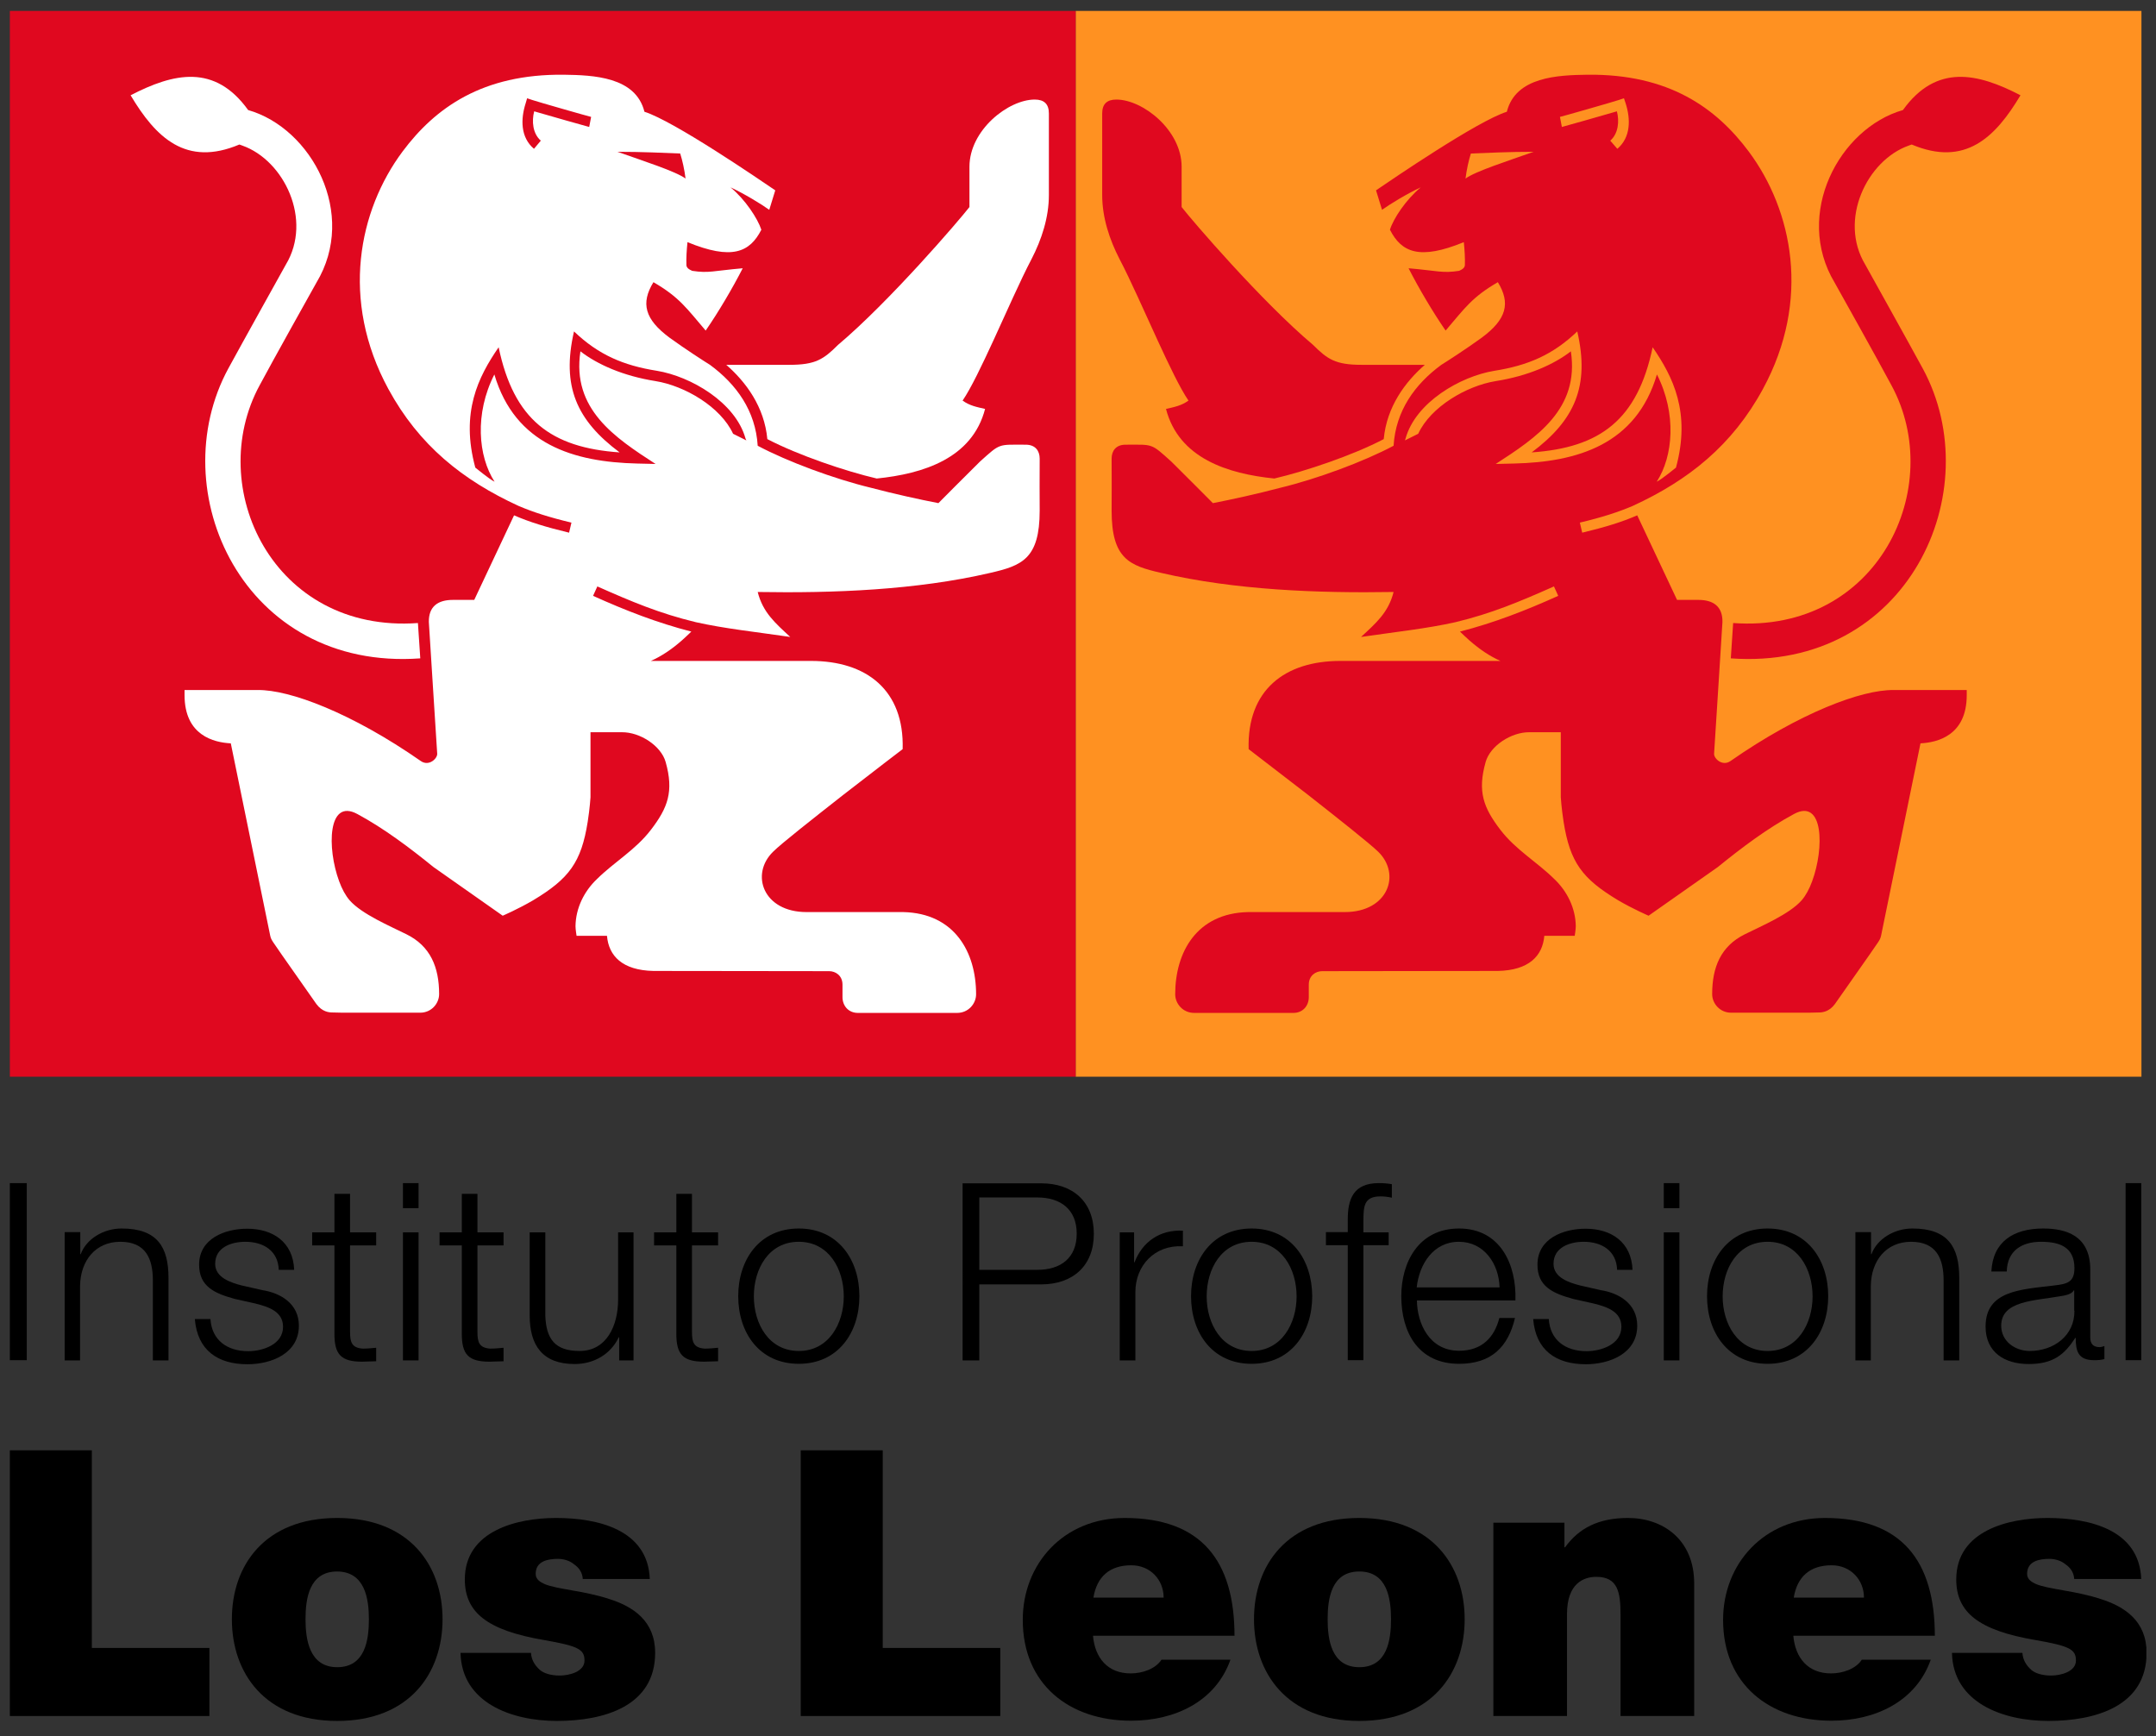
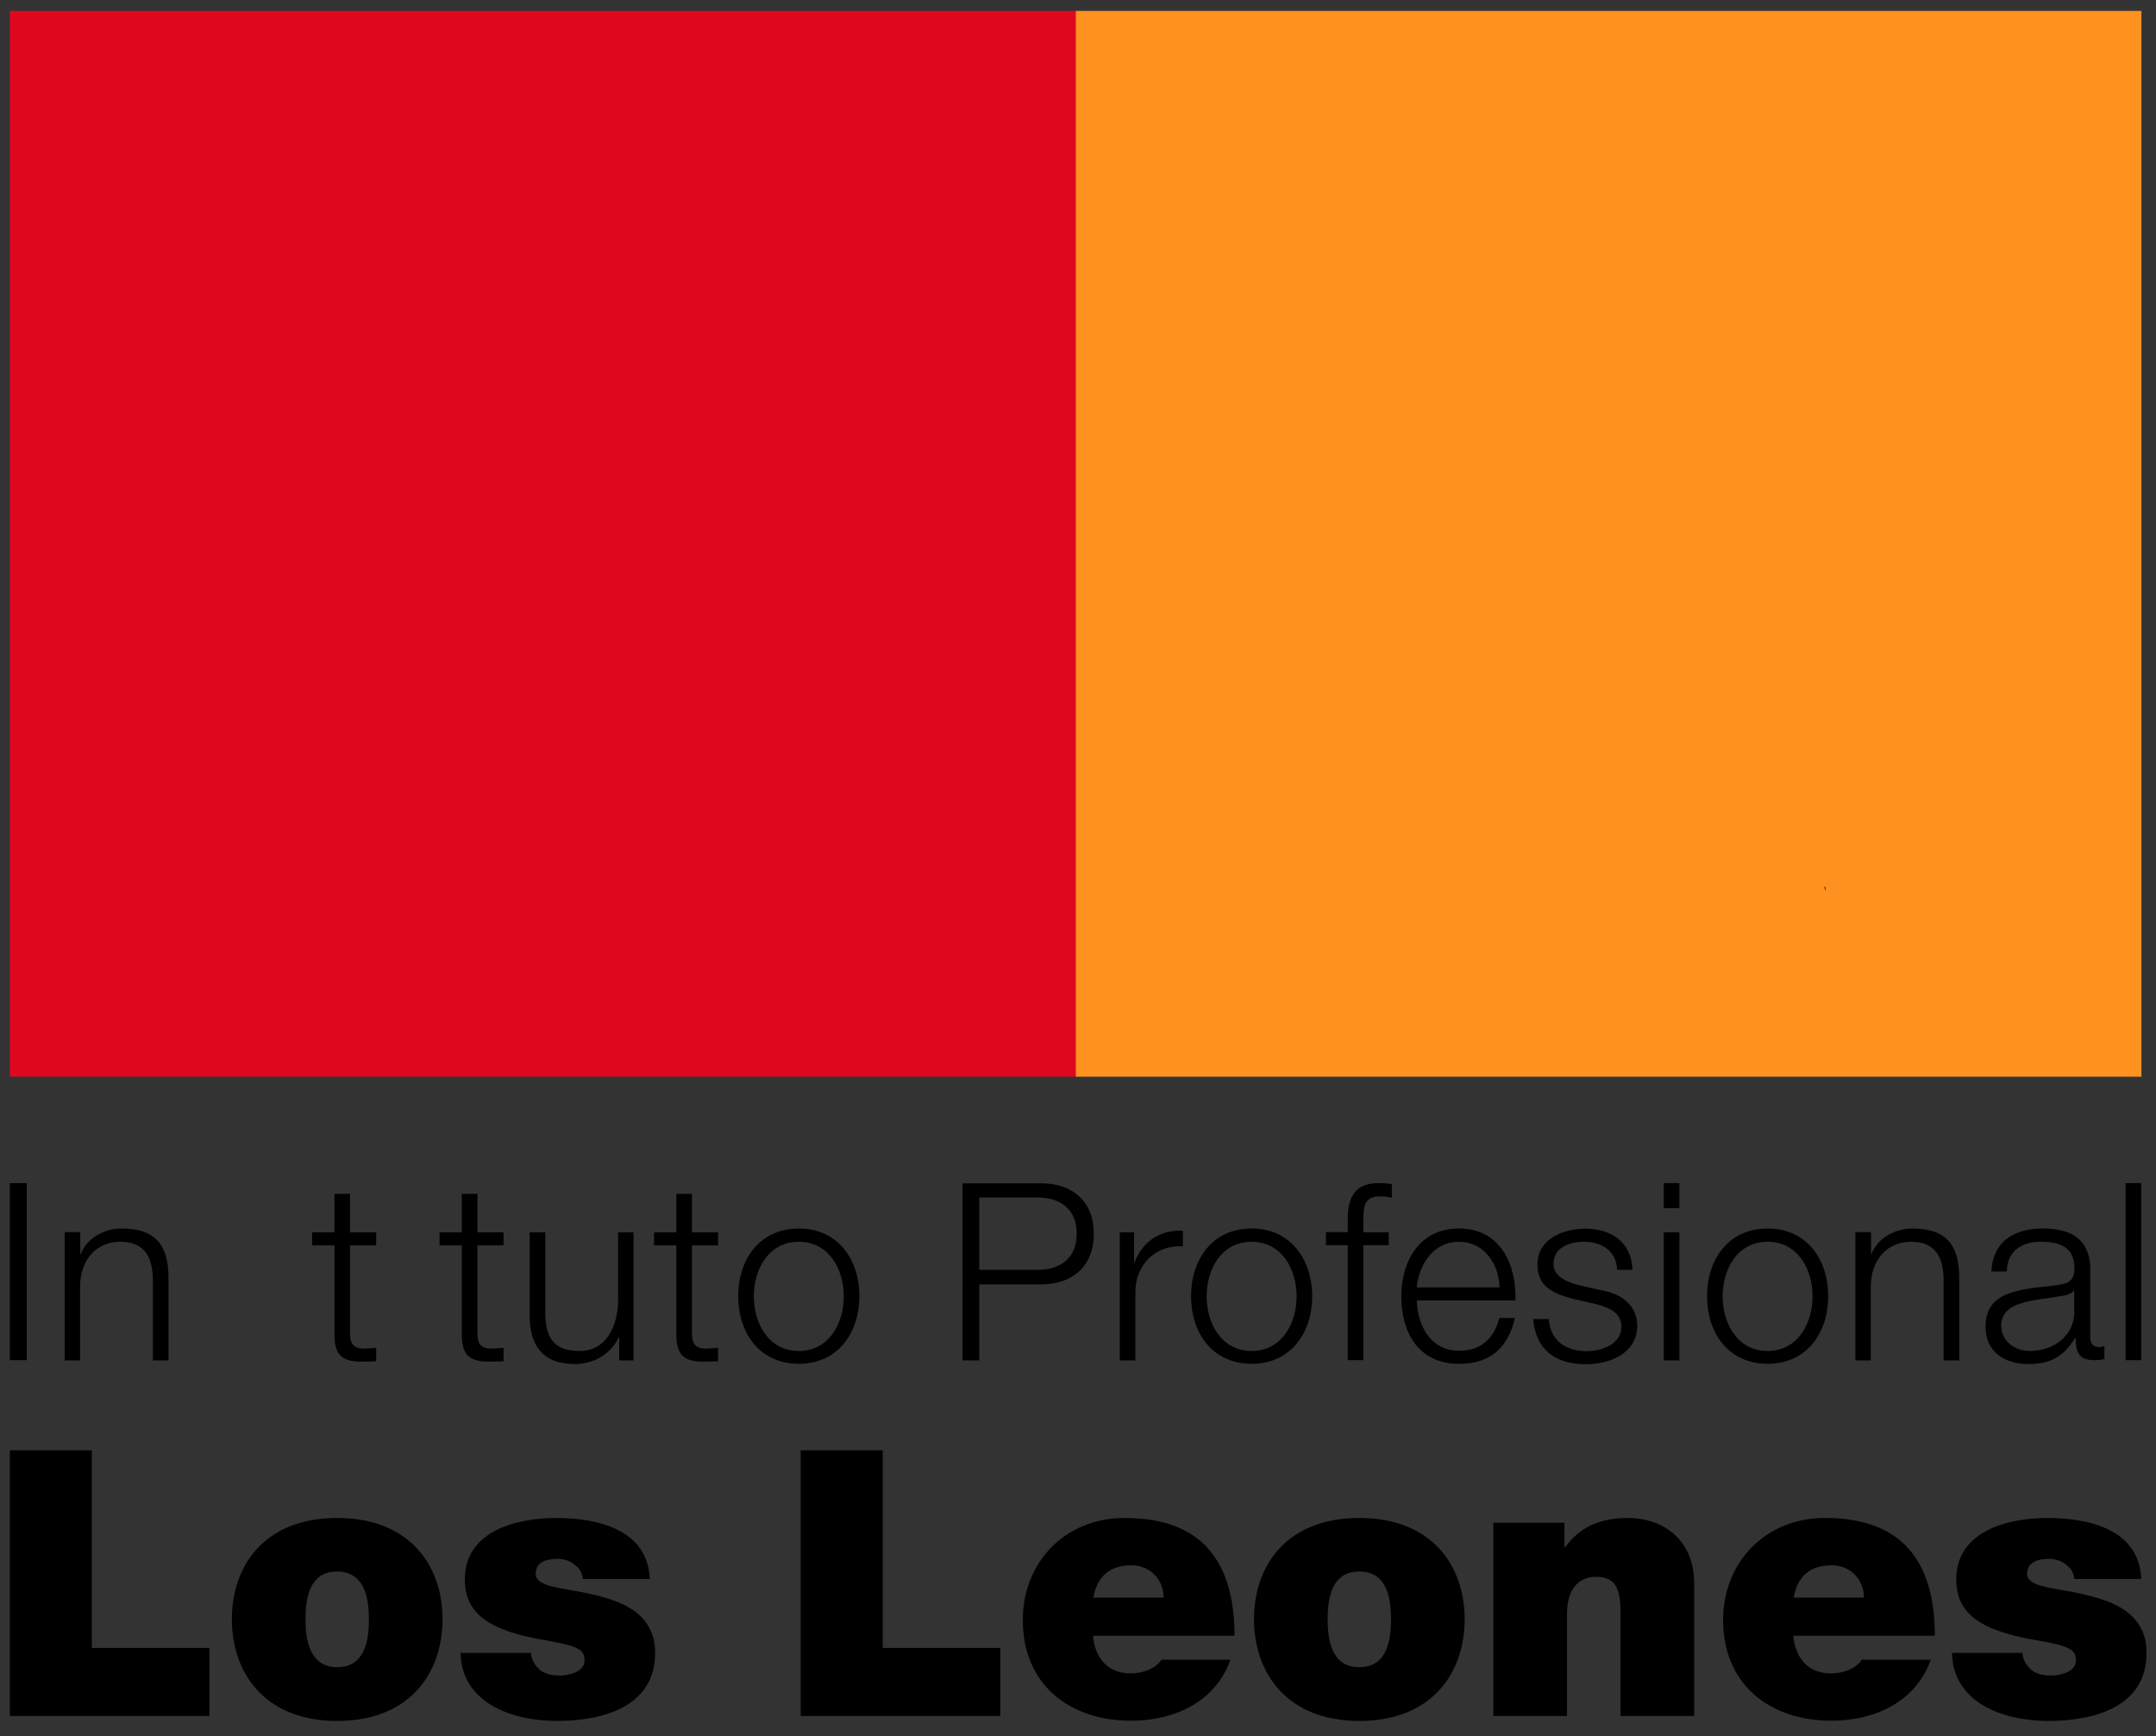
<svg xmlns="http://www.w3.org/2000/svg" xmlns:xlink="http://www.w3.org/1999/xlink" version="1.1" id="Capa_1" x="0px" y="0px" viewBox="0 0 1007 810.9" style="enable-background:new 0 0 1007 810.9;" xml:space="preserve">
  <rect x="0" y="0" width="1007" height="810.9" fill="#333333" stroke="none" />
  <style type="text/css">
	.st0{fill:#0096CA;}
	.st1{clip-path:url(#SVGID_2_);}
	.st2{clip-path:url(#SVGID_4_);}
	.st3{clip-path:url(#SVGID_6_);}
	.st4{clip-path:url(#SVGID_8_);}
	.st5{clip-path:url(#SVGID_10_);}
	.st6{fill:#FF9121;}
	.st7{fill:#E0081F;}
	.st8{fill:none;stroke:#000000;stroke-width:0.273;stroke-miterlimit:3.864;}
	.st9{clip-path:url(#SVGID_12_);fill:#E0081F;}
	.st10{clip-path:url(#SVGID_12_);fill:#FFFFFF;}
	.st11{clip-path:url(#SVGID_12_);fill:#FF9121;}
</style>
  <path class="st0" d="M566.8-2493.1c-1.6,1.1-3.4,0.7-5.2,0.7C563.3-2493.1,565.1-2493.3,566.8-2493.1z" />
  <rect x="4.6" y="552.6" width="7.9" height="82.7" />
  <g>
    <defs>
      <rect id="SVGID_1_" x="4.6" y="5.1" width="997.9" height="798.7" />
    </defs>
    <clipPath id="SVGID_2_">
      <use xlink:href="#SVGID_1_" style="overflow:visible;" />
    </clipPath>
    <path class="st1" d="M30.1,635.4h7.3v-34.9c0.2-11.7,7.2-20.5,18.8-20.5c11.8,0,15.2,7.8,15.2,18.1v37.3h7.3v-38.5   c0-14.3-5.1-23.1-21.9-23.1c-8.5,0-16.5,4.9-19.1,12h-0.2v-10.3h-7.3V635.4z" />
-     <path class="st1" d="M137.4,593.1c-0.5-13-10-19.2-21.9-19.2c-10.5,0-22.5,4.6-22.5,16.8c0,10.2,7.2,13.4,16.7,16l9.4,2.1   c6.6,1.6,13.1,3.9,13.1,10.9c0,8.3-9.5,11.4-16.3,11.4c-9.7,0-17-5.1-17.6-15H91c1.2,14.6,10.7,21.1,24.6,21.1c11.1,0,24-5,24-18   c0-10.4-8.7-15.3-17-16.6l-9.7-2.2c-5-1.3-12.4-3.6-12.4-10.1c0-7.8,7.7-10.3,14.1-10.3c8.3,0,15.3,4.1,15.6,13.1H137.4z" />
    <path class="st1" d="M163.5,557.6h-7.3v18h-10.4v6.1h10.4v40.9c-0.1,10.2,3.2,13.4,13,13.4c2.2,0,4.3-0.2,6.5-0.2v-6.3   c-2.1,0.2-4.2,0.4-6.3,0.4c-5.2-0.4-5.9-3.1-5.9-7.9v-40.3h12.2v-6.1h-12.2V557.6z" />
  </g>
-   <path d="M188.2,564.3h7.3v-11.7h-7.3V564.3z M188.2,635.4h7.3v-59.8h-7.3V635.4z" />
  <g>
    <defs>
      <rect id="SVGID_3_" x="4.6" y="5.1" width="997.9" height="798.7" />
    </defs>
    <clipPath id="SVGID_4_">
      <use xlink:href="#SVGID_3_" style="overflow:visible;" />
    </clipPath>
    <path class="st2" d="M223,557.6h-7.3v18h-10.4v6.1h10.4v40.9c-0.1,10.2,3.2,13.4,13,13.4c2.2,0,4.3-0.2,6.5-0.2v-6.3   c-2.1,0.2-4.2,0.4-6.3,0.4c-5.2-0.4-5.9-3.1-5.9-7.9v-40.3h12.2v-6.1H223V557.6z" />
    <path class="st2" d="M296,575.6h-7.3V607c0,12.2-5.4,24-18,24c-11.6,0-15.6-5.7-16-16.5v-38.9h-7.3v38.8c0,13.9,5.9,22.7,21,22.7   c8.9,0,16.8-4.5,20.6-12.5h0.2v10.8h6.7V575.6z" />
    <path class="st2" d="M323.2,557.6h-7.3v18h-10.4v6.1h10.4v40.9c-0.1,10.2,3.2,13.4,13,13.4c2.2,0,4.3-0.2,6.5-0.2v-6.3   c-2.1,0.2-4.2,0.4-6.3,0.4c-5.2-0.4-5.9-3.1-5.9-7.9v-40.3h12.2v-6.1h-12.2V557.6z" />
    <path class="st2" d="M373.1,580c14,0,21,12.7,21,25.5c0,12.7-7,25.5-21,25.5s-21-12.7-21-25.5C352.1,592.7,359,580,373.1,580    M373.1,573.8c-18.3,0-28.3,14.5-28.3,31.6c0,17.2,10,31.6,28.3,31.6c18.3,0,28.3-14.5,28.3-31.6   C401.4,588.3,391.4,573.8,373.1,573.8" />
    <path class="st2" d="M457.4,559.3h27.1c10.9,0,18.4,5.6,18.4,16.9c0,11.4-7.5,16.9-18.4,16.9h-27.1V559.3z M449.5,635.4h7.9v-35.5   h28.9c14.8,0,24.6-8.7,24.6-23.6s-9.7-23.6-24.6-23.6h-36.7V635.4z" />
    <path class="st2" d="M523,635.4h7.3v-31.9c0-12.4,9-22.1,22.2-21.4v-7.3c-10.8-0.5-18.9,5.2-22.6,14.8h-0.2v-14H523V635.4z" />
    <path class="st2" d="M584.6,580c14,0,21,12.7,21,25.5c0,12.7-7,25.5-21,25.5s-21-12.7-21-25.5C563.6,592.7,570.5,580,584.6,580    M584.6,573.8c-18.3,0-28.3,14.5-28.3,31.6c0,17.2,10,31.6,28.3,31.6c18.3,0,28.3-14.5,28.3-31.6   C612.8,588.3,602.9,573.8,584.6,573.8" />
    <path class="st2" d="M648.6,575.6h-11.8v-5.2c0.1-6.5-0.1-11.6,8-11.6c1.7,0,3.4,0.2,5.3,0.6v-6.3c-2.3-0.4-4.1-0.5-6.1-0.5   c-11.7,0-14.6,7.2-14.5,17.5v5.4h-10.2v6.1h10.2v53.7h7.3v-53.7h11.8V575.6z" />
    <path class="st2" d="M661.7,601.3c1.2-10.9,7.8-21.3,19.7-21.3c11.8,0,18.7,10.3,19,21.3H661.7z M707.8,607.4   c0.6-16.8-7.1-33.6-26.3-33.6c-19,0-27,15.9-27,31.6c0,17,8,31.6,27,31.6c15.1,0,22.9-7.9,26.1-21.4h-7.3   c-2.3,9-8.1,15.3-18.8,15.3c-14,0-19.6-12.9-19.7-23.5H707.8z" />
    <path class="st2" d="M762.5,593.1c-0.5-13-10-19.2-21.9-19.2c-10.5,0-22.5,4.6-22.5,16.8c0,10.2,7.2,13.4,16.7,16l9.4,2.1   c6.6,1.6,13.1,3.9,13.1,10.9c0,8.3-9.5,11.4-16.3,11.4c-9.7,0-17-5.1-17.6-15h-7.3c1.2,14.6,10.7,21.1,24.6,21.1c11.1,0,24-5,24-18   c0-10.4-8.7-15.3-17-16.6l-9.7-2.2c-5-1.3-12.4-3.6-12.4-10.1c0-7.8,7.7-10.3,14.1-10.3c8.3,0,15.3,4.1,15.6,13.1H762.5z" />
  </g>
  <path d="M777.1,564.3h7.3v-11.7h-7.3V564.3z M777.1,635.4h7.3v-59.8h-7.3V635.4z" />
  <g>
    <defs>
      <rect id="SVGID_5_" x="4.6" y="5.1" width="997.9" height="798.7" />
    </defs>
    <clipPath id="SVGID_6_">
      <use xlink:href="#SVGID_5_" style="overflow:visible;" />
    </clipPath>
    <path class="st3" d="M825.6,580c14,0,21,12.7,21,25.5c0,12.7-7,25.5-21,25.5s-21-12.7-21-25.5C804.6,592.7,811.5,580,825.6,580    M825.6,573.8c-18.3,0-28.3,14.5-28.3,31.6c0,17.2,10,31.6,28.3,31.6c18.3,0,28.3-14.5,28.3-31.6   C853.9,588.3,843.9,573.8,825.6,573.8" />
    <path class="st3" d="M866.5,635.4h7.3v-34.9c0.2-11.7,7.2-20.5,18.8-20.5c11.8,0,15.2,7.8,15.2,18.1v37.3h7.3v-38.5   c0-14.3-5.1-23.1-21.9-23.1c-8.5,0-16.5,4.9-19.1,12h-0.2v-10.3h-7.3V635.4z" />
    <path class="st3" d="M937.3,593.9c0.2-9.7,7-13.9,16-13.9c8.6,0,15.6,2.4,15.6,12.3c0,6.6-3.4,7.4-9.4,8.1   c-15.8,1.9-32.1,2.4-32.1,19.2c0,12.1,9,17.5,20.1,17.5c11.5,0,16.7-4.4,21.8-12.2h0.2c0,6.3,1.2,10.4,8.6,10.4   c2,0,3.1-0.1,4.8-0.5v-6.1c-0.6,0.2-1.5,0.5-2.3,0.5c-2.9,0-4.3-1.6-4.3-4.4v-31.8c0-16-11.5-19.2-22-19.2   c-13.7,0-23.5,6-24.2,20.1H937.3z M968.9,612.2c0.1,11.7-9.7,18.8-20.9,18.8c-6.8,0-13.3-4.5-13.3-11.8c0-11.7,15.4-11.6,27.8-13.8   c2-0.3,5.2-0.9,6.1-2.7h0.2V612.2z" />
  </g>
  <rect x="992.8" y="552.6" width="7.3" height="82.7" />
  <polygon points="4.6,677.4 4.6,801.5 97.8,801.5 97.8,769.7 42.9,769.7 42.9,677.4 " />
  <g>
    <defs>
      <rect id="SVGID_7_" x="4.6" y="5.1" width="997.9" height="798.7" />
    </defs>
    <clipPath id="SVGID_8_">
      <use xlink:href="#SVGID_7_" style="overflow:visible;" />
    </clipPath>
    <path class="st4" d="M172.3,756.3c0,9.6-1.7,22.4-14.8,22.4c-13,0-14.8-12.9-14.8-22.4c0-9.6,1.7-22.3,14.8-22.3   C170.5,734.1,172.3,746.8,172.3,756.3 M206.7,756.3c0-25-15.3-47.3-49.2-47.3c-33.9,0-49.2,22.2-49.2,47.3   c0,25,15.3,47.5,49.2,47.5C191.4,803.8,206.7,781.4,206.7,756.3" />
    <path class="st4" d="M303.5,737.5c-0.9-23.1-24.3-28.5-43.8-28.5c-18.1,0-42.6,5.9-42.6,28.7c0,15.5,10.6,23.8,36.9,28.3   c16,2.8,19,4.3,19,9.6c0,5.2-7.1,7-11.6,7c-4.2,0-7.5-1.1-9.2-2.6c-2.6-2.3-4-4.9-4.2-8h-32.9c0.5,23.3,23.8,31.8,45,31.8   c21.9,0,45.9-6.8,45.9-31.8c0-14.8-10.1-21.6-21.6-25.2c-11.5-3.8-24.5-4.5-30.2-7c-1.9-0.9-4-2.1-4-4.7c0-5.9,5.6-7,10.4-7   c2.8,0,5.6,0.9,7.6,2.6c2.3,1.6,3.8,3.8,4,6.8H303.5z" />
  </g>
  <polygon points="374,677.4 374,801.5 467.2,801.5 467.2,769.7 412.3,769.7 412.3,677.4 " />
  <g>
    <defs>
      <rect id="SVGID_9_" x="4.6" y="5.1" width="997.9" height="798.7" />
    </defs>
    <clipPath id="SVGID_10_">
      <use xlink:href="#SVGID_9_" style="overflow:visible;" />
    </clipPath>
    <path class="st5" d="M576.6,764.1c0-35.1-15.5-55.1-51.3-55.1c-28.5,0-47.6,21.4-47.6,47.6c0,30.1,21.7,47.1,50.6,47.1   c20.5,0,39.5-9,46.4-28.5h-32.2c-2.8,4.3-8.9,6.4-14.4,6.4c-10.8,0-16.7-7.3-17.6-17.6H576.6z M510.7,746.2   c1.6-9.7,7.5-15.1,17.7-15.1c8.9,0,15.1,6.8,15.1,15.1H510.7z" />
    <path class="st5" d="M649.7,756.3c0,9.6-1.7,22.4-14.8,22.4s-14.8-12.9-14.8-22.4c0-9.6,1.7-22.3,14.8-22.3   S649.7,746.8,649.7,756.3 M684.1,756.3c0-25-15.3-47.3-49.2-47.3c-33.9,0-49.2,22.2-49.2,47.3c0,25,15.3,47.5,49.2,47.5   C668.8,803.8,684.1,781.4,684.1,756.3" />
    <path class="st5" d="M697.5,801.5h34.4v-47.6c0-14.4,7.8-17.4,13.7-17.4c10.1,0,11.3,7.3,11.3,17.7v47.3h34.4v-61.9   c0-20.7-14.8-30.6-30.9-30.6c-13.7,0-22.9,4.7-29.4,13.7h-0.3v-11.5h-33.2V801.5z" />
    <path class="st5" d="M903.7,764.1c0-35.1-15.5-55.1-51.3-55.1c-28.5,0-47.6,21.4-47.6,47.6c0,30.1,21.7,47.1,50.6,47.1   c20.5,0,39.5-9,46.4-28.5h-32.2c-2.8,4.3-8.9,6.4-14.4,6.4c-10.8,0-16.7-7.3-17.6-17.6H903.7z M837.8,746.2   c1.6-9.7,7.5-15.1,17.7-15.1c8.9,0,15.1,6.8,15.1,15.1H837.8z" />
    <path class="st5" d="M1000.1,737.5c-0.9-23.1-24.3-28.5-43.8-28.5c-18.1,0-42.6,5.9-42.6,28.7c0,15.5,10.6,23.8,36.9,28.3   c16,2.8,19,4.3,19,9.6c0,5.2-7.1,7-11.6,7c-4.2,0-7.5-1.1-9.2-2.6c-2.6-2.3-4-4.9-4.2-8h-32.9c0.5,23.3,23.8,31.8,45,31.8   c21.9,0,45.9-6.8,45.9-31.8c0-14.8-10.1-21.6-21.6-25.2c-11.5-3.8-24.5-4.5-30.2-7c-1.9-0.9-4-2.1-4-4.7c0-5.9,5.6-7,10.4-7   c2.8,0,5.6,0.9,7.6,2.6c2.3,1.6,3.8,3.8,4,6.8H1000.1z" />
  </g>
  <rect x="502.4" y="5.1" class="st6" width="497.8" height="497.8" />
  <rect x="4.6" y="5.1" class="st7" width="497.8" height="497.8" />
  <line class="st8" x1="852.3" y1="414.1" x2="852.5" y2="415.6" />
  <g>
    <defs>
-       <rect id="SVGID_11_" x="4.6" y="5.1" width="997.9" height="798.7" />
-     </defs>
+       </defs>
    <clipPath id="SVGID_12_">
      <use xlink:href="#SVGID_11_" style="overflow:visible;" />
    </clipPath>
    <path class="st9" d="M595.2,223.5c-21.7-2.2-44.6-9.4-50.6-32.5c3.9-0.9,7.2-1.5,10.5-3.9c-3.9-5.7-9.1-16.6-14.4-28.1   c-6.1-13.2-12.5-27.9-17.8-38c-4.7-9.1-8.1-19.4-8.1-29.9V53c0-4.4,2.2-6.5,6.6-6.5c12.4,0,30.5,14.3,30.5,31.4   c0,10.7,0,16.7,0,18.8c4.8,6.2,37.4,44.2,61.4,64.4c6.7,6.7,10.5,9.3,22.6,9.3h29.6c-9.2,8-17.8,19.6-19.2,34.7   C632,212.6,609.8,220.1,595.2,223.5" />
    <path class="st9" d="M687,71.7c-1,3.1-2,7.6-2.5,11.7c4.6-3.4,20-8.3,31.8-12.5C704.9,70.9,694.5,71.4,687,71.7 M656.5,204.8   c4.7-16.9,25.6-29,41.4-31.6c15.8-2.5,27.4-7.5,38.8-18.4c5.9,25.6-1.2,41.5-21.3,56.5c32-2.2,49.4-15.2,56.5-49.1   c9.5,13.8,17.9,30.4,10.9,56.2c-0.1,0.1-6.2,5.2-9,6.6c7.7-11.9,9.4-31.8,0.1-50.1c-9.7,32.8-37.2,40.9-66.7,41.6l-8.6,0.2   c19-12.3,39.2-25.6,35.1-52.6c-7.9,6.1-19.9,11.5-35.1,13.9c-13.6,2.2-30.4,12-36.2,24.6l-6.2,3.1L656.5,204.8z M755.4,69.5   c6.4-5.4,6.2-14,3.9-21.2l-0.8-2.4l-2.4,0.8c-2.3,0.8-26.8,7.8-27.5,7.9l0.9,4.7c0.6-0.1,18.8-5.3,25.7-7.3   c1.2,4.6,0.7,10.4-3.1,13.7L755.4,69.5z M844.9,473h-13.9h-22.5c-5.1,0-8.8-4.2-8.8-8.7c0-12.6,4.1-22.4,15.2-27.9   c7.6-3.8,20.9-9.4,26.6-15.9c1.9-2.2,3.6-5.3,4.9-8.9c5.7-15.4,5.4-38.9-8.5-31.4c-12.6,6.8-24.5,15.8-35.6,24.8l-32.3,22.7   c0,0-7.2-3.1-14.2-7.2c-16.8-10.1-22.5-17.7-25.5-36.7c-1-6.4-1.3-11.4-1.3-11.4l0-29.3v-1.1h-4.8c-3.1,0-6.5,0-9.8,0   c-8.6-0.1-18.4,6.4-20.5,13.9c-3.9,13.8-1,21.4,6.9,31.7c7.2,9.4,17,14.9,25.2,23c6,5.7,9.9,13.6,10,22c0,1.5-0.5,4.5-0.5,4.5   h-14.2c-0.8,9.4-7.2,16.1-21.7,16.4c-34.8,0-53.5,0.1-82.1,0.1c-2.9,0-6.2,2-6.2,6.3c0,4.7,0-1,0,5.8c0,4.1-2.8,7.4-7.2,7.4h-37.8   h-4.8l-3.7,0c-5.4,0-8.9-4.4-8.9-8.7c0-19.6,10-37.9,34.1-38.4l45.1,0c20.3,0,26.4-17.7,15.6-28.2c-3.9-3.8-18.7-15.5-32.7-26.5   c-14-10.8-27.8-21.4-27.8-21.4c-0.8-27.6,16.9-41.2,42.8-41.2h74.8c-4.9-2.2-9.6-5.3-14.5-9.6c-1.7-1.5-2.7-2.5-4.4-4.1   c15.9-4.1,30.6-9.8,45.9-16.7l-2-4.4c-16,7.1-29,12.6-46,16.7c-13.4,3-27.6,4.5-44.1,6.9c6.9-6.4,12.8-11.4,15.2-21   c-35.5,0.6-74.1-0.9-108.5-8.9c-14.9-3.4-23.2-6.6-23.2-29.1c0-5,0.1-17.3,0-24.3c0-3.6,2-6.5,6.5-6.5c6.7,0,9.5-0.2,12,0.7   c2.5,0.9,4.5,2.8,9.4,7.2c7.9,7.9,16.7,16.6,19.4,19.4c9.2-1.8,20.2-4.2,31.6-7.2c17-4.1,38.9-12.2,52.8-19.6   c1-16.3,9.9-28.7,22.3-37.8c2.3-1.4,11.9-7.6,18.9-12.7c11.6-8.6,13.5-16.1,7.5-25.9c-12.1,7-15.5,12.2-24.4,22.6   c-6-8.7-12.5-19.7-17.3-29.1c13.8,1.2,15.8,2.4,23.6,1.2c1.6-0.7,2.8-1.5,2.7-3c0.1-2.8-0.1-6.6-0.5-10.4   c-20.7,8.5-29.1,4.8-34.5-5.8c1.6-5.2,7.5-14.1,14.4-19.8c-6.3,2.9-14.5,7.9-18.1,10.5c-0.9-2.8-1.8-5.9-2.8-9.1   c7.5-5.1,47.4-32.4,61.1-36.7c4.1-16.4,23.9-17.1,37.7-17.3c37.9-0.4,60,15.4,75.3,35.9c20.4,27.4,29.2,69.3,6.6,110.9   c-14.3,26.3-34.7,42.6-60.8,54.6c-6.8,2.9-14.2,5.3-24.7,7.8l1.1,4.7c10.8-2.6,18.6-5,25.7-8.1l18.6,39.5c1.8,0,5.3,0,10,0   c7,0,11.3,3.1,11.2,10.3l-1.6,25.4c-0.5,7.7-1.1,17.1-2.3,36.1c-0.2,2.2,3.8,6.1,7.6,3.5c32.3-22.5,61.3-33.4,76.2-33.2l34.2,0v2.4   c0,18.9-13.8,22.1-21.6,22.5c0,0-11.2,54.8-18.4,89.8c-0.3,1.4-0.7,2-1.4,3.1c-2.9,4.4-17.9,25.5-20.2,28.9   c-2.7,3.6-5.8,3.9-7.5,3.9L844.9,473z" />
    <path class="st9" d="M888.8,51.4c15.6-21.7,34.9-17.3,54.9-6.9c-11.8,19.8-25.9,33.5-50.8,23l-0.3,0.1c-0.4,0.1-0.7,0.3-1.1,0.4   c-19.5,6.9-32.9,34.7-20.3,55.6c0,0,20.6,37,26.8,48.4c31.2,57.3-6.9,141.5-89.6,135.5l1.1-16.5c67.7,4.9,99.8-63.5,73.9-111.1   c-5.8-10.9-24.7-44.7-26.5-47.9C837.7,100,859.1,59.9,888.8,51.4L888.8,51.4z" />
    <path class="st10" d="M409.5,223.5c21.7-2.2,44.6-9.4,50.6-32.5c-3.9-0.9-7.2-1.5-10.5-3.9c3.9-5.7,9.1-16.6,14.4-28.1   c6.1-13.2,12.5-27.9,17.8-38c4.7-9.1,8.1-19.4,8.1-29.9V53c0-4.4-2.2-6.5-6.6-6.5c-12.4,0-30.5,14.3-30.5,31.4   c0,10.7,0,16.7,0,18.8c-4.8,6.2-37.4,44.2-61.4,64.4c-6.7,6.7-10.5,9.3-22.6,9.3h-29.6c9.2,8,17.8,19.6,19.2,34.7   C372.8,212.6,394.9,220.1,409.5,223.5" />
    <path class="st10" d="M317.7,71.7c1,3.1,2,7.6,2.5,11.7c-4.6-3.4-20-8.3-31.8-12.5C299.8,70.9,310.2,71.4,317.7,71.7 M348.2,204.8   c-4.7-16.9-25.6-29-41.3-31.6c-15.8-2.5-27.4-7.5-38.8-18.4c-5.9,25.6,1.2,41.5,21.3,56.5c-32-2.2-49.4-15.2-56.5-49.1   c-9.5,13.8-17.9,30.4-10.9,56.2c0.1,0.1,6.2,5.2,9,6.6c-7.7-11.9-9.4-31.8-0.1-50.1c9.7,32.8,37.2,40.9,66.7,41.6l8.6,0.2   c-19-12.3-39.2-25.6-35.1-52.6c7.9,6.1,19.9,11.5,35.1,13.9c13.6,2.2,30.4,12,36.2,24.6l6.2,3.1L348.2,204.8z M249.4,69.5   c-6.4-5.4-6.2-14-3.9-21.2l0.7-2.4l2.4,0.8c2.3,0.8,26.8,7.8,27.5,7.9l-0.9,4.7c-0.6-0.1-18.8-5.3-25.7-7.3   c-1.2,4.6-0.7,10.4,3.1,13.7L249.4,69.5z M159.9,473h13.9h22.5c5.1,0,8.8-4.2,8.8-8.7c0-12.6-4.1-22.4-15.2-27.9   c-7.6-3.8-20.9-9.4-26.6-15.9c-1.9-2.2-3.6-5.3-4.9-8.9c-5.7-15.4-5.4-38.9,8.5-31.4c12.6,6.8,24.5,15.8,35.6,24.8l32.3,22.7   c0,0,7.2-3.1,14.2-7.2c16.8-10.1,22.5-17.7,25.5-36.7c1-6.4,1.3-11.4,1.3-11.4l0-29.3v-1.1h4.8c3.1,0,6.5,0,9.8,0   c8.6-0.1,18.4,6.4,20.5,13.9c3.9,13.8,1,21.4-6.9,31.7c-7.2,9.4-17,14.9-25.2,23c-6,5.7-9.9,13.6-10,22c0,1.5,0.5,4.5,0.5,4.5h14.2   c0.8,9.4,7.2,16.1,21.7,16.4c34.8,0,53.6,0.1,82.1,0.1c2.9,0,6.2,2,6.2,6.3c0,4.7,0-1,0,5.8c0,4.1,2.8,7.4,7.2,7.4h37.8h4.8l3.7,0   c5.4,0,8.9-4.4,8.9-8.7c0-19.6-10-37.9-34.1-38.4l-45.1,0c-20.3,0-26.4-17.7-15.6-28.2c3.8-3.8,18.7-15.5,32.7-26.5   c13.9-10.8,27.8-21.4,27.8-21.4c0.8-27.6-16.9-41.2-42.8-41.2h-74.8c4.9-2.2,9.6-5.3,14.5-9.6c1.7-1.5,2.7-2.5,4.4-4.1   c-15.9-4.1-30.6-9.8-45.9-16.7l2-4.4c16,7.1,29,12.6,46,16.7c13.4,3,27.6,4.5,44.1,6.9c-6.9-6.4-12.8-11.4-15.2-21   c35.4,0.6,74.1-0.9,108.5-8.9c14.9-3.4,23.2-6.6,23.2-29.1c0-5-0.1-17.3,0-24.3c0-3.6-2-6.5-6.5-6.5c-6.7,0-9.5-0.2-12,0.7   c-2.5,0.9-4.5,2.8-9.4,7.2c-7.9,7.9-16.7,16.6-19.4,19.4c-9.2-1.8-20.2-4.2-31.6-7.2c-17-4.1-38.9-12.2-52.8-19.6   c-1-16.3-9.9-28.7-22.3-37.8c-2.3-1.4-11.9-7.6-18.9-12.7c-11.6-8.6-13.5-16.1-7.5-25.9c12.1,7,15.5,12.2,24.4,22.6   c6-8.7,12.5-19.7,17.3-29.1c-13.8,1.2-15.8,2.4-23.6,1.2c-1.6-0.7-2.8-1.5-2.7-3c-0.1-2.8,0.1-6.6,0.5-10.4   c20.7,8.5,29.1,4.8,34.5-5.8c-1.7-5.2-7.5-14.1-14.4-19.8c6.3,2.9,14.5,7.9,18.1,10.5c0.9-2.8,1.8-5.9,2.8-9.1   c-7.5-5.1-47.4-32.4-61.1-36.7c-4.1-16.4-23.9-17.1-37.7-17.3c-37.9-0.4-60,15.4-75.3,35.9c-20.4,27.4-29.2,69.3-6.6,110.9   c14.3,26.3,34.7,42.6,60.8,54.6c6.8,2.9,14.2,5.3,24.7,7.8l-1.1,4.7c-10.8-2.6-18.6-5-25.7-8.1l-18.6,39.5c-1.8,0-5.3,0-10,0   c-7,0-11.3,3.1-11.2,10.3l1.6,25.4c0.5,7.7,1.1,17.1,2.3,36.1c0.2,2.2-3.8,6.1-7.6,3.5c-32.3-22.5-61.3-33.4-76.2-33.2l-34.2,0v2.4   c0,18.9,13.8,22.1,21.6,22.5c0,0,11.2,54.8,18.4,89.8c0.3,1.4,0.7,2,1.4,3.1c2.9,4.4,17.9,25.5,20.2,28.9c2.7,3.6,5.8,3.9,7.5,3.9   L159.9,473z" />
    <path class="st10" d="M115.9,51.4C100.3,29.7,81.1,34.1,61,44.5c11.8,19.8,25.9,33.5,50.8,23l0.3,0.1c0.4,0.1,0.7,0.3,1.1,0.4   c19.5,6.9,32.9,34.7,20.3,55.6c0,0-20.6,37-26.8,48.4c-31.2,57.3,6.9,141.5,89.6,135.5l-1.1-16.5c-67.7,4.9-99.8-63.5-73.9-111.1   c5.8-10.9,24.7-44.7,26.5-47.9C167.1,100,145.6,59.9,115.9,51.4L115.9,51.4z" />
    <path class="st11" d="M656.5,204.8c4.7-16.9,25.6-29,41.4-31.6c15.8-2.5,27.4-7.5,38.8-18.4c5.9,25.6-1.2,41.5-21.3,56.5   c32-2.2,49.4-15.2,56.5-49.1c9.5,13.8,17.9,30.4,10.9,56.2c-0.1,0-6.2,5.2-9,6.6c7.7-11.9,9.4-31.8,0.1-50.1   c-9.7,32.8-37.2,40.9-66.7,41.6l-8.6,0.2c19-12.3,39.2-25.6,35.1-52.6c-7.9,6.1-19.9,11.5-35.1,13.9c-13.6,2.2-30.4,12-36.2,24.6   l-6.2,3.1L656.5,204.8z" />
    <path class="st9" d="M348.2,204.8c-4.7-16.9-25.6-29-41.3-31.6c-15.8-2.5-27.4-7.5-38.8-18.4c-5.9,25.6,1.2,41.5,21.3,56.5   c-32-2.2-49.4-15.2-56.5-49.1c-9.5,13.8-17.9,30.4-10.9,56.2c0.1,0,6.2,5.2,9,6.6c-7.7-11.9-9.4-31.8-0.1-50.1   c9.7,32.8,37.2,40.9,66.7,41.6l8.6,0.2c-19-12.3-39.2-25.6-35.1-52.6c7.9,6.1,19.9,11.5,35.1,13.9c13.6,2.2,30.4,12,36.2,24.6   l6.2,3.1L348.2,204.8z" />
  </g>
</svg>